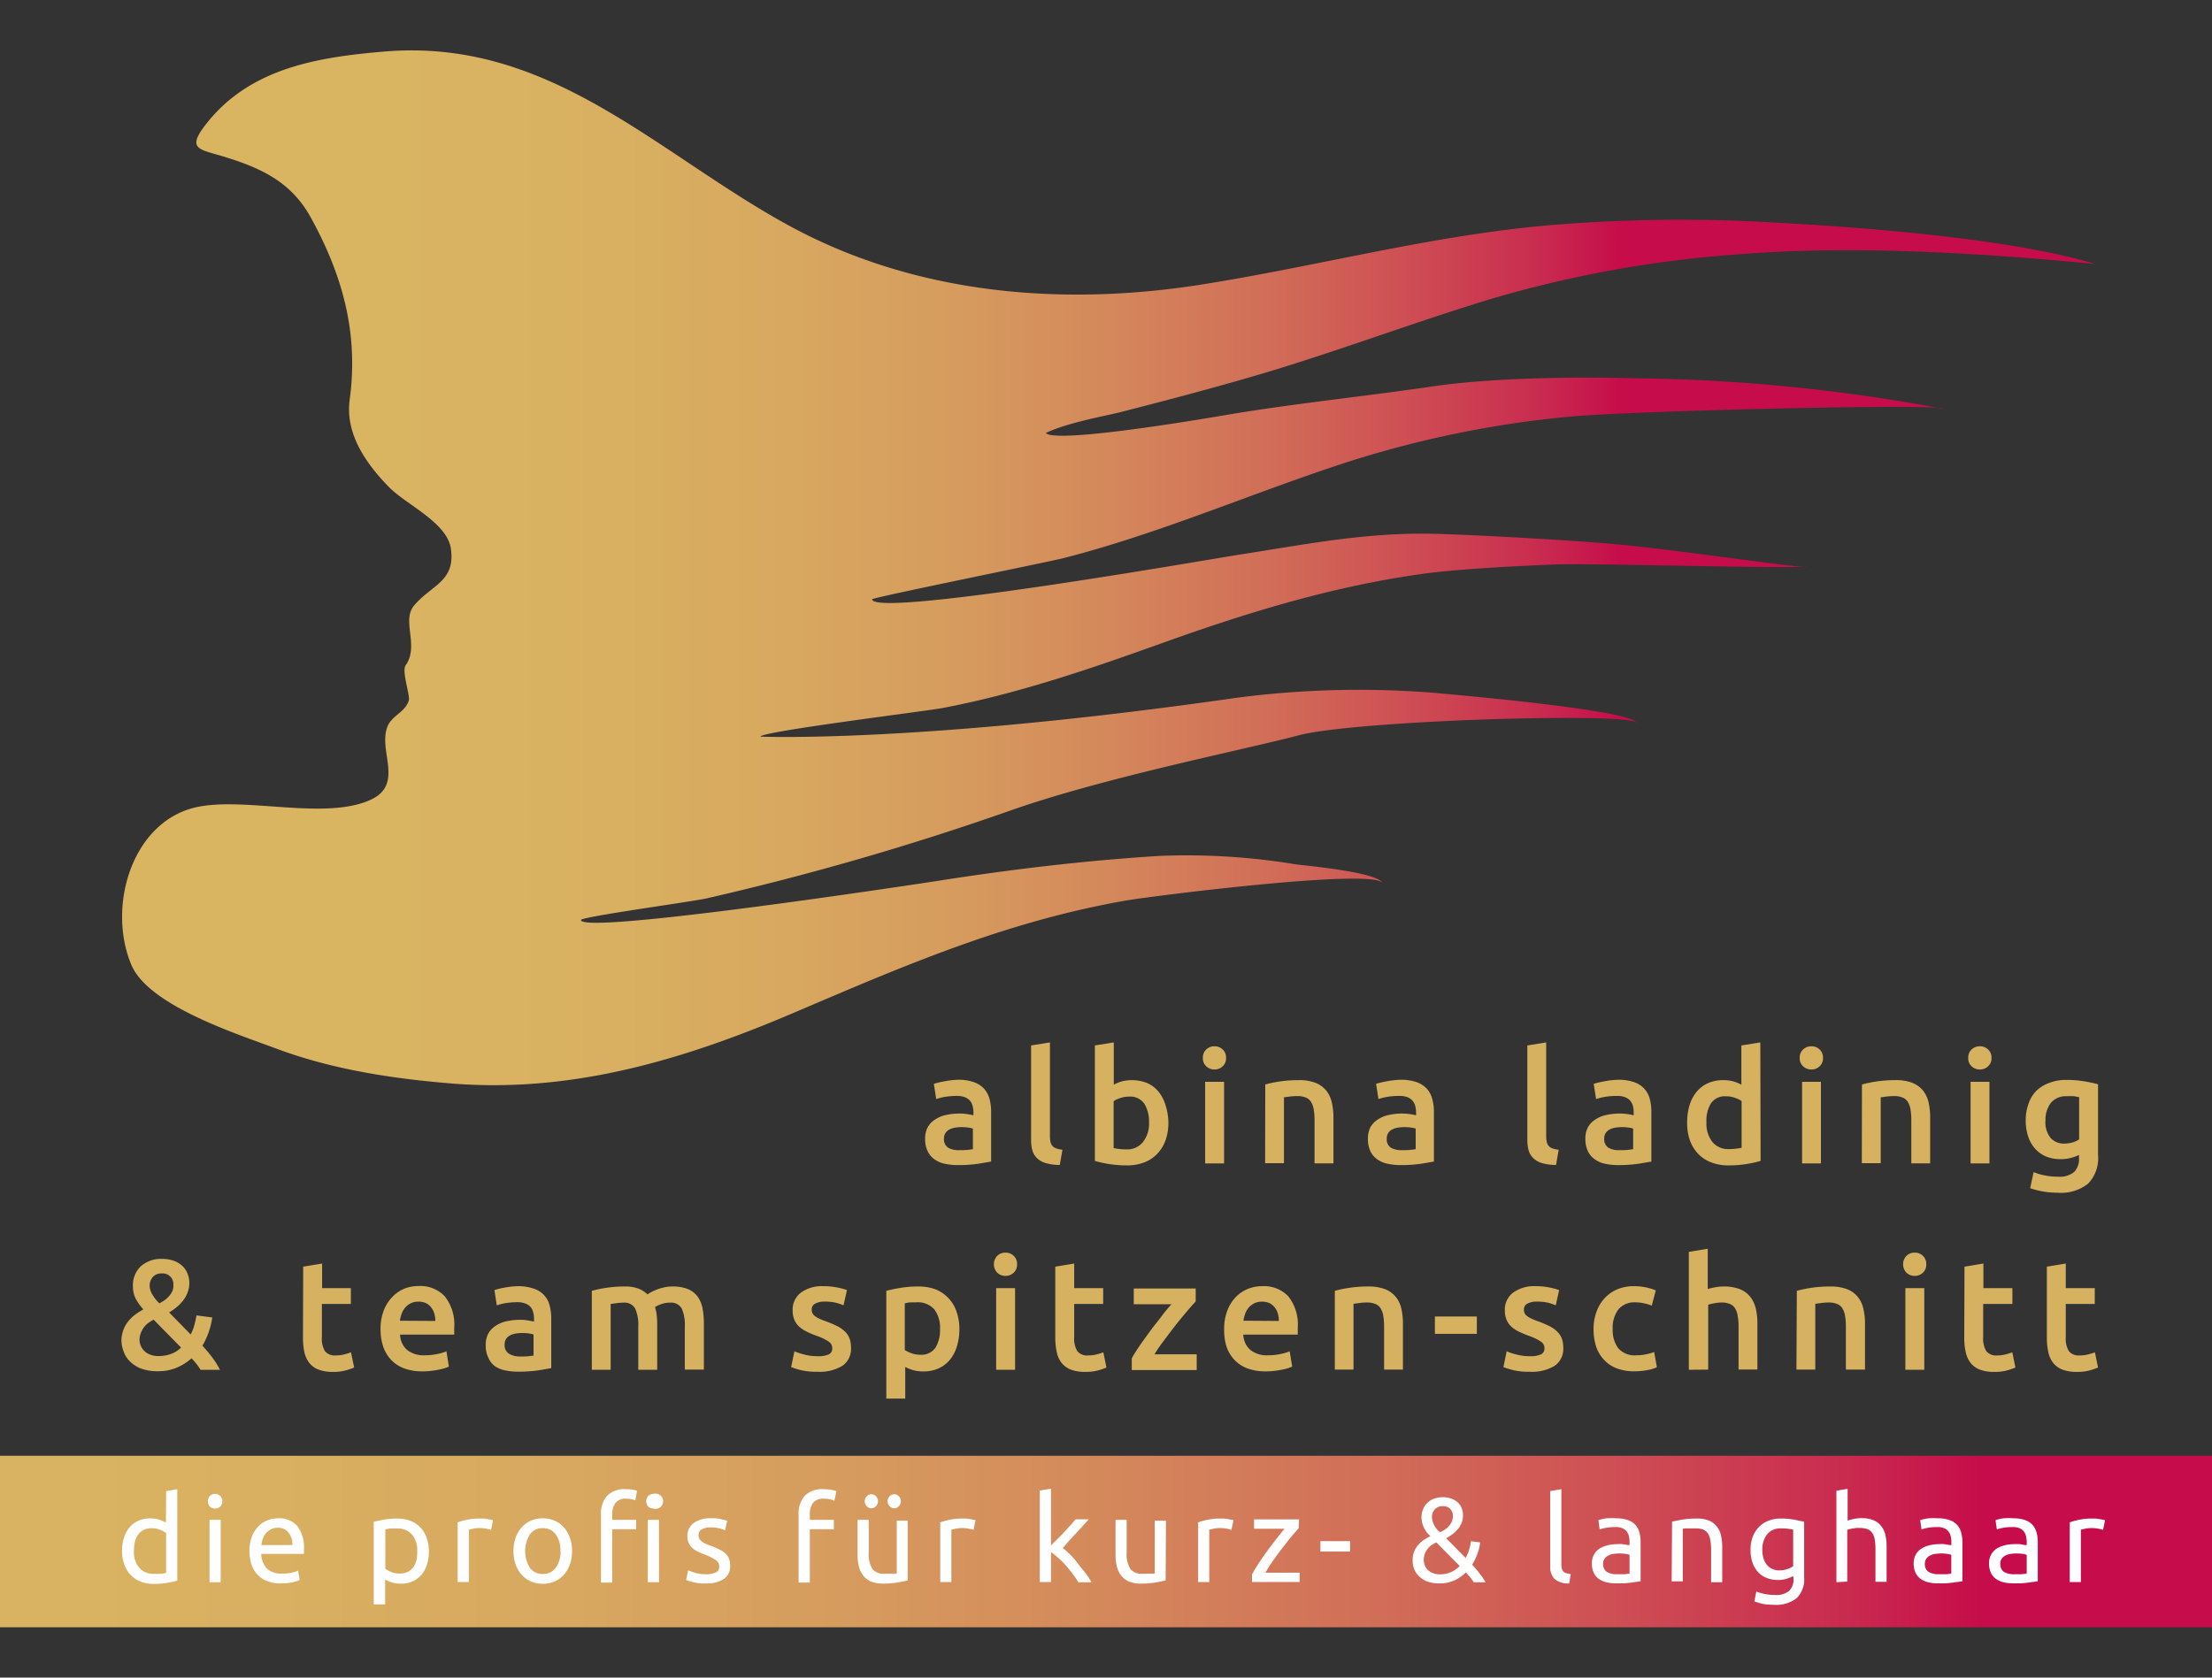
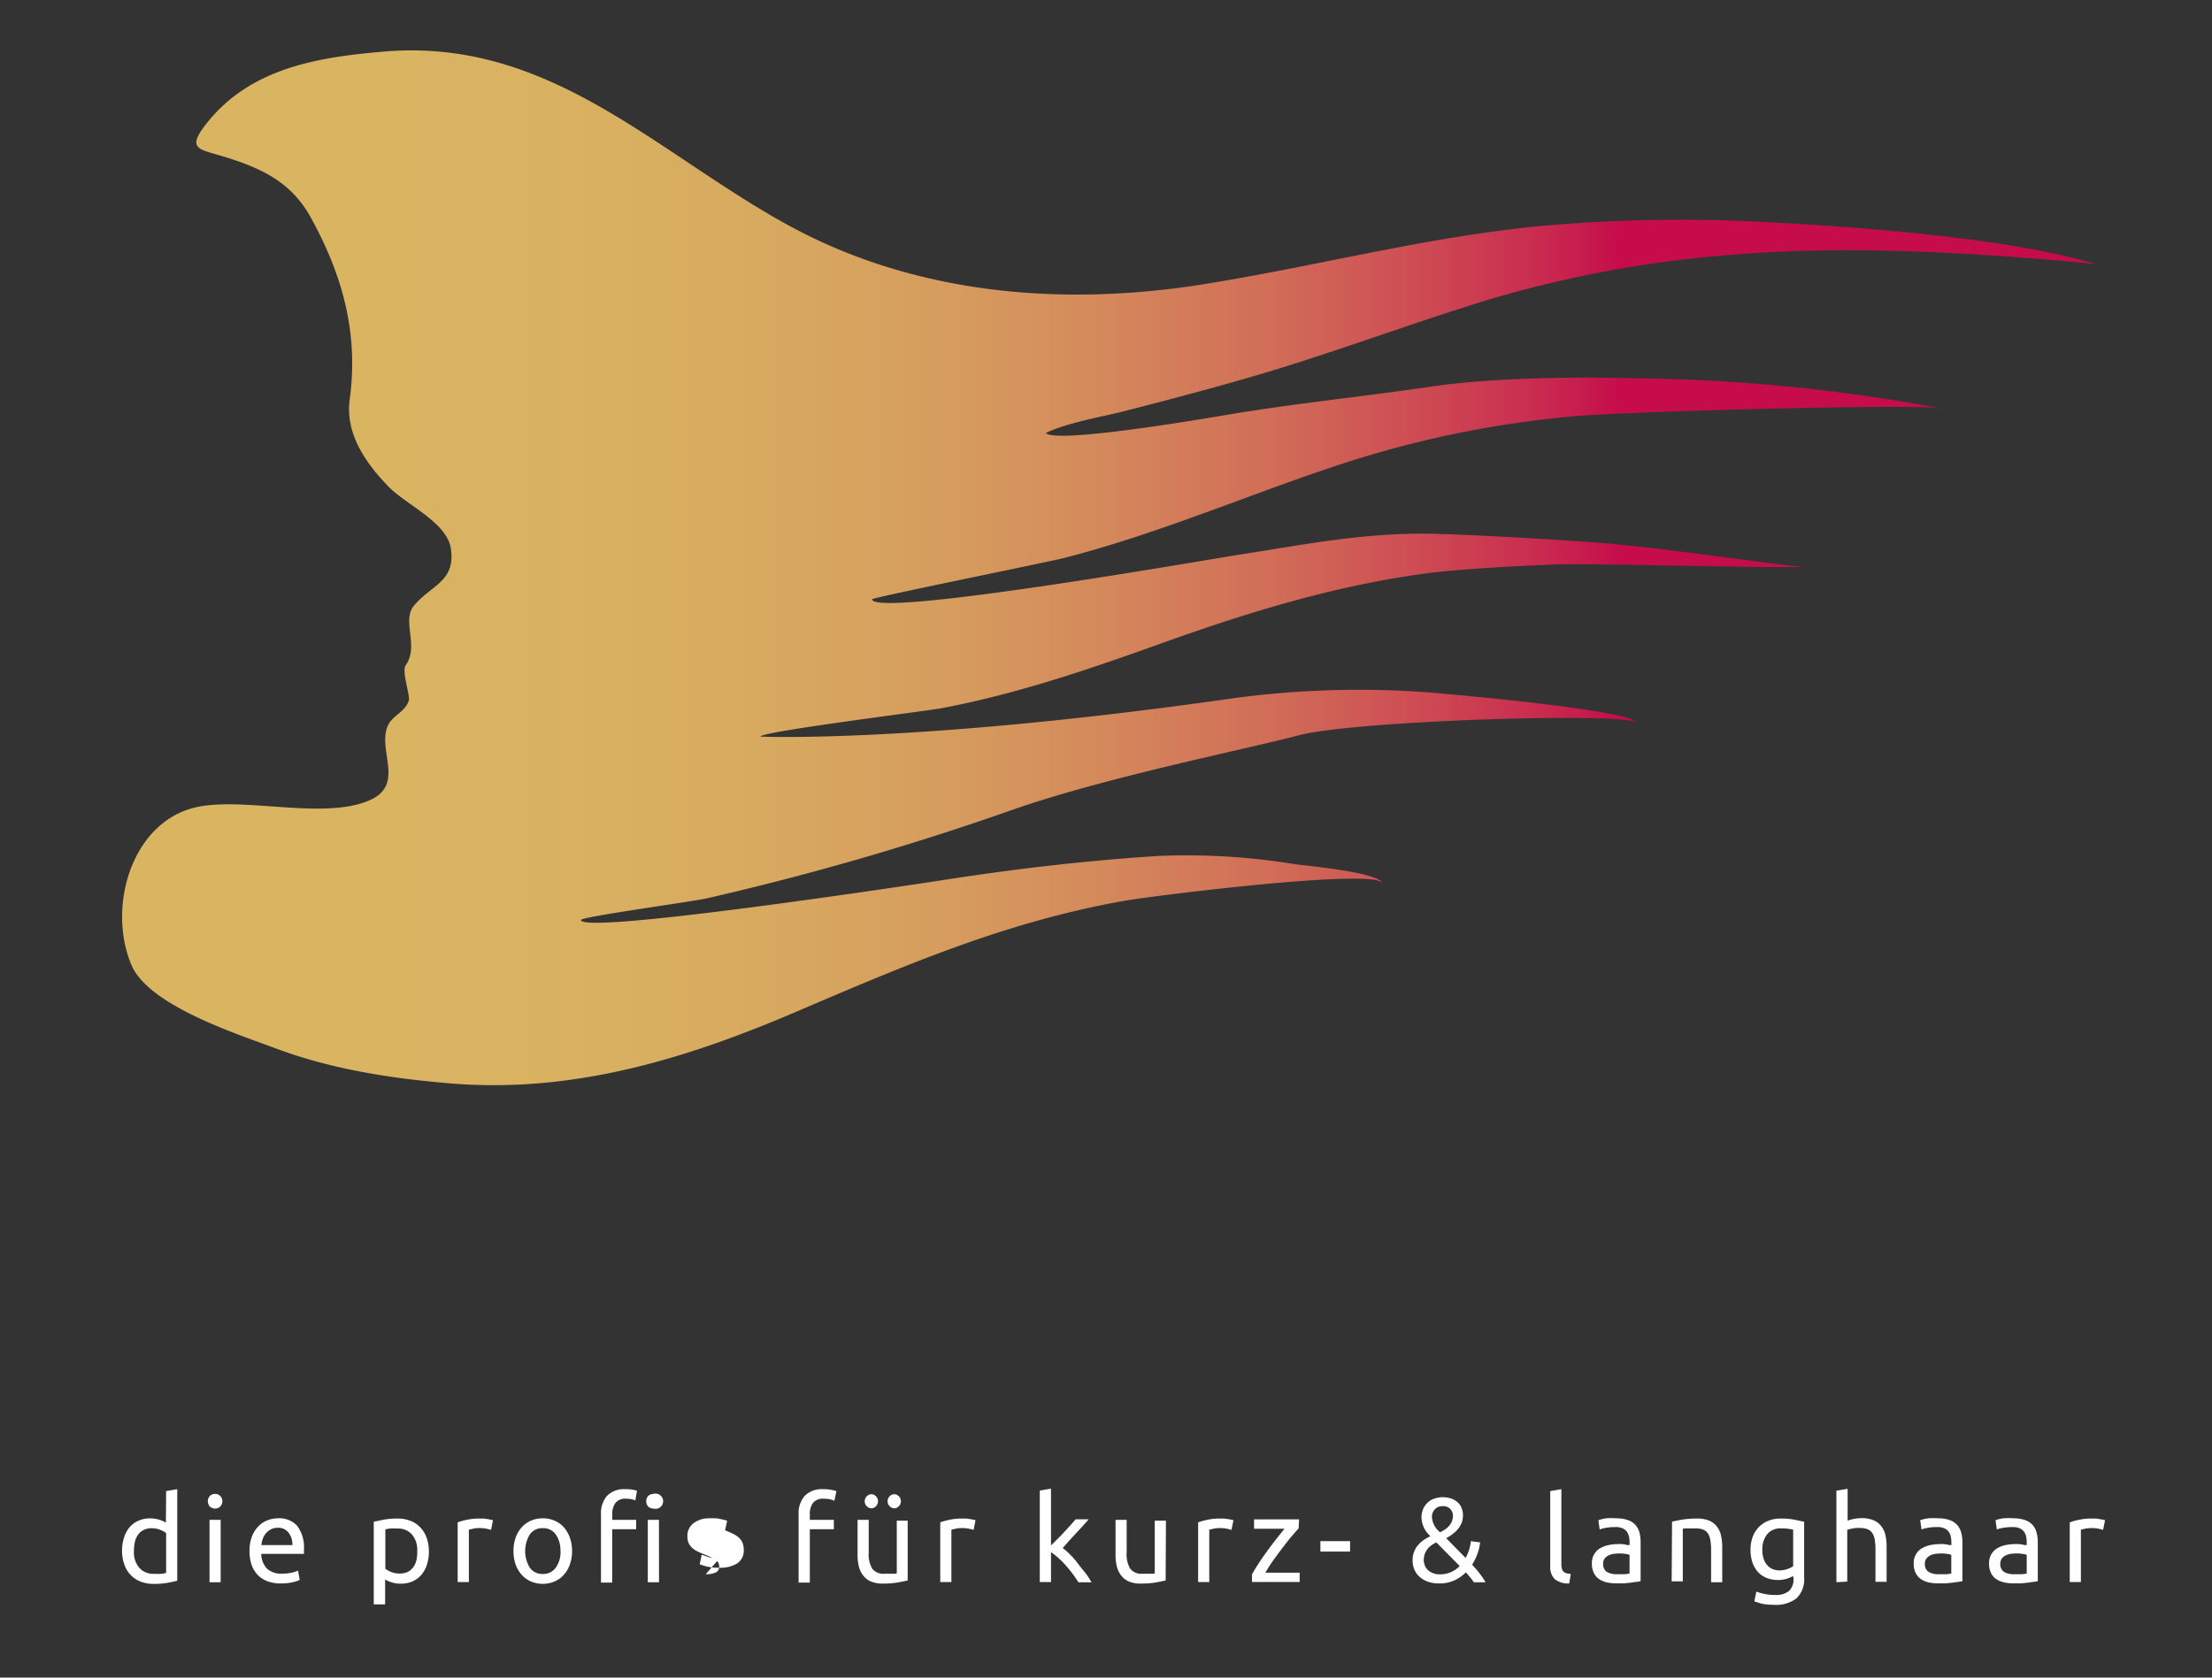
<svg xmlns="http://www.w3.org/2000/svg" xmlns:xlink="http://www.w3.org/1999/xlink" data-name="Ebene 1" viewBox="0 0 290 220" width="290" height="220">
  <rect x="0" y="0" width="290" height="220" fill="#333333" stroke="none" />
  <defs>
    <linearGradient id="a" x1="16.02" y1="74.46" x2="274.7" y2="74.46" gradientUnits="userSpaceOnUse">
      <stop offset="0" stop-color="#d9b561" />
      <stop offset=".2" stop-color="#d9b361" />
      <stop offset=".32" stop-color="#d8aa60" />
      <stop offset=".42" stop-color="#d69c5e" />
      <stop offset=".5" stop-color="#d4885b" />
      <stop offset=".58" stop-color="#d16e58" />
      <stop offset=".65" stop-color="#ce4f54" />
      <stop offset=".72" stop-color="#c92a4f" />
      <stop offset=".76" stop-color="#c60c4b" />
    </linearGradient>
    <clipPath id="b">
-       <path fill="none" d="M0 187.85h290v33.56H0z" />
-     </clipPath>
+       </clipPath>
    <linearGradient id="c" x1="-76.15" y1="202.15" x2="366.15" y2="202.15" xlink:href="#a" />
  </defs>
  <path d="M99.7 96.6c0-.66 21.86-3.36 23.88-3.75 9.87-1.88 19.29-5.11 28.74-8.5 11.4-4.09 22.68-7.55 34.68-9.16 4.57-.6 12.45-1 17.06-1.17s28.32.53 32.82.3c-.33.32-17.44-2.31-25.61-3-5.17-.47-17.74-1.17-22.94-1.31-9.14-.25-17 1.36-26 2.75-3.44.53-47.83 8.32-48 5.83 0-.23 23.23-4.91 25.19-5.42 12.35-3.17 24-8.24 36.07-12.23A136.81 136.81 0 0 1 206 54.62c7.58-.72 48.79-1.75 48.8-1a228.8 228.8 0 0 0-39.84-4c-8.09-.24-19.63-.11-27.66 1.13-8.62 1.25-17.3 2.14-25.85 3.55-1.66.28-23 4-24.34 2.48 2.88-1.38 8.17-2.31 9.78-2.73 5.9-1.51 11.79-3.06 17.64-4.77 10.52-3.08 20.76-7 31.25-10.17a152.8 152.8 0 0 1 30.08-5.6c7.3-.59 20.52-1.64 48.84 1.11-13-3.93-37.12-5.17-43.26-5.5a205 205 0 0 0-26.58.28c-16.23 1.18-31.85 5.51-47.88 8-18.3 2.8-37.42 1.1-53.88-8C85.91 19.92 72 5 50.51 6.75c-8.63.72-17.57 2.09-23.35 9.34-2.83 3.54-1.1 3.44 2.29 4.48 4.91 1.52 8.77 3.34 11.32 8C45 36.26 47 43.82 45.85 52.38c-.63 4.51 2.15 8.43 5.15 11.5 2.3 2.34 7.6 4.63 8.11 8.06.63 4.35-2.55 4.74-4.84 7.49-1.65 2 .72 5.26-1.09 7.82-.55.77.63 4 .41 4.62-.49 1.57-2.24 1.95-2.81 3.45-1.22 3.21 2.26 7.56-2.25 9.59-5.88 2.64-16-.34-22.43.87-8.71 1.64-12.15 13-8.87 20.77 2.27 5.34 13.91 9.06 18.93 10.94 7.47 2.8 15.5 4 23.44 4.63 15.68 1.17 30.16-3.2 44.46-9.3 14.57-6.22 27.74-11.94 43.47-14.71 3.34-.59 33.28-4.37 33.73-2.24-.34-1.49-10.16-2.35-11.43-2.53a87.59 87.59 0 0 0-17.78-1.1c-9.82.61-19.53 1.77-29.25 3.3-1.31.2-46.55 7.11-46.64 5.11 0-.43 14.61-2.4 16.54-2.85a367 367 0 0 0 39.52-11.42c12.31-4.38 30.91-8.06 38-9.94 7.48-2 44.1-3.07 44.35-1.62-.27-1.54-20.35-3.42-27-4a123.55 123.55 0 0 0-25.47.69c-41.65 5.98-62.4 5.09-62.4 5.09z" fill-rule="evenodd" fill="url(#a)" />
-   <path d="M15.92 175.86a4 4 0 0 1 .24-1.41 4 4 0 0 1 .63-1.14 4.9 4.9 0 0 1 .92-.9 9.61 9.61 0 0 1 1.09-.7 6.55 6.55 0 0 1-1-1.39 3.37 3.37 0 0 1-.37-1.55 3.44 3.44 0 0 1 1-2.68 3.94 3.94 0 0 1 2.77-1 4.65 4.65 0 0 1 1.56.24 3.2 3.2 0 0 1 1.14.68 2.69 2.69 0 0 1 .68 1 3.22 3.22 0 0 1 .24 1.24 3.3 3.3 0 0 1-.22 1.22 3.77 3.77 0 0 1-.58 1.06 5.42 5.42 0 0 1-.85.88 6.67 6.67 0 0 1-1 .7L25 175a5.88 5.88 0 0 0 .47-1.2 10.92 10.92 0 0 0 .29-1.3l2.07.27a10.62 10.62 0 0 1-.43 1.81 10.07 10.07 0 0 1-.86 1.89c.45.5.88 1 1.3 1.56a10.83 10.83 0 0 1 1 1.61h-2.55a6.49 6.49 0 0 0-.52-.76 8 8 0 0 0-.66-.75 7.11 7.11 0 0 1-1.93 1.22 6.15 6.15 0 0 1-2.45.47 6.07 6.07 0 0 1-2.29-.37 4.1 4.1 0 0 1-1.44-.95 3.22 3.22 0 0 1-.79-1.27 4.16 4.16 0 0 1-.29-1.37zm2.37-.16a2.13 2.13 0 0 0 .14.72 2 2 0 0 0 .43.68 2.09 2.09 0 0 0 .77.52 2.9 2.9 0 0 0 1.16.21 4.68 4.68 0 0 0 1.67-.29 3.65 3.65 0 0 0 1.28-.82l-3.6-3.66a6.47 6.47 0 0 0-.64.39 2.84 2.84 0 0 0-1 1.28 2.43 2.43 0 0 0-.21.97zm4.44-7.3a1.39 1.39 0 0 0-1.51-1.4 1.48 1.48 0 0 0-1.19.47 1.75 1.75 0 0 0-.41 1.18 2.37 2.37 0 0 0 .38 1.15 4.81 4.81 0 0 0 .9 1.12 7.49 7.49 0 0 0 .73-.45 3.49 3.49 0 0 0 .59-.56 2.57 2.57 0 0 0 .41-.67 2.24 2.24 0 0 0 .1-.84zM39.75 166.11l2.48-.41v3.23H46V171h-3.8v4.35a3.17 3.17 0 0 0 .4 1.84 1.63 1.63 0 0 0 1.39.56 4.38 4.38 0 0 0 1.2-.15 7 7 0 0 0 .83-.26l.41 2a9.78 9.78 0 0 1-1.13.38 6.08 6.08 0 0 1-1.63.19 5.24 5.24 0 0 1-1.91-.3 2.81 2.81 0 0 1-1.22-.89 3.65 3.65 0 0 1-.64-1.41 9.09 9.09 0 0 1-.18-1.9zM49.89 174.33a6.69 6.69 0 0 1 .42-2.47 5.11 5.11 0 0 1 1.12-1.77A4.6 4.6 0 0 1 53 169a4.93 4.93 0 0 1 1.84-.35 4.4 4.4 0 0 1 3.47 1.35 5.93 5.93 0 0 1 1.24 4.1v.92h-7.1a2.81 2.81 0 0 0 .91 2 3.46 3.46 0 0 0 2.34.71 7.67 7.67 0 0 0 1.65-.17 6.33 6.33 0 0 0 1.18-.35l.32 2a3.84 3.84 0 0 1-.56.22c-.24.07-.51.14-.82.2s-.64.11-1 .15a9.64 9.64 0 0 1-1.08.06 6.82 6.82 0 0 1-2.46-.41 4.61 4.61 0 0 1-1.72-1.17 4.78 4.78 0 0 1-1-1.76 7.09 7.09 0 0 1-.32-2.17zm7.18-1.1a3.39 3.39 0 0 0-.14-1 2.43 2.43 0 0 0-.42-.8 2.07 2.07 0 0 0-.67-.54 2.35 2.35 0 0 0-1-.19 2.14 2.14 0 0 0-1 .22 2.22 2.22 0 0 0-.72.56 2.53 2.53 0 0 0-.46.8 4.13 4.13 0 0 0-.23.92zM68 168.67a6.2 6.2 0 0 1 2 .33 3.1 3.1 0 0 1 2.06 2.2 6.72 6.72 0 0 1 .21 1.73v6.48c-.38.08-1 .18-1.73.3a18.54 18.54 0 0 1-2.61.17 8.07 8.07 0 0 1-1.76-.18 3.74 3.74 0 0 1-1.36-.59A2.86 2.86 0 0 1 64 178a3.53 3.53 0 0 1-.32-1.61 3.13 3.13 0 0 1 .36-1.56 3 3 0 0 1 1-1 4 4 0 0 1 1.42-.57 7.75 7.75 0 0 1 1.69-.18c.27 0 .56 0 .86.05s.62.1 1 .18v-.41a3.12 3.12 0 0 0-.11-.82 1.62 1.62 0 0 0-.35-.69 1.66 1.66 0 0 0-.68-.45 2.88 2.88 0 0 0-1-.17 9.67 9.67 0 0 0-1.58.12 7.79 7.79 0 0 0-1.16.29l-.31-2a9.54 9.54 0 0 1 1.37-.33 10.66 10.66 0 0 1 1.81-.18zm.21 9.22a9.49 9.49 0 0 0 1.74-.12V175a4.85 4.85 0 0 0-.6-.13 5.57 5.57 0 0 0-.85-.06 5.79 5.79 0 0 0-.83.06 2.59 2.59 0 0 0-.76.23 1.35 1.35 0 0 0-.54.46 1.26 1.26 0 0 0-.21.75 1.3 1.3 0 0 0 .56 1.21 2.76 2.76 0 0 0 1.46.37zM83.68 174a5.21 5.21 0 0 0-.42-2.42 1.63 1.63 0 0 0-1.56-.75 6 6 0 0 0-.9.07l-.74.1v8.63h-2.47v-10.35a15.27 15.27 0 0 1 1.87-.39 15.91 15.91 0 0 1 2.44-.18 4.88 4.88 0 0 1 1.81.28 3.53 3.53 0 0 1 1.18.76 4.45 4.45 0 0 1 .57-.35 8.27 8.27 0 0 1 .78-.34 8.06 8.06 0 0 1 .91-.25 4.57 4.57 0 0 1 1-.1 5.3 5.3 0 0 1 2.06.35 3.06 3.06 0 0 1 1.27 1 4 4 0 0 1 .63 1.55 10.32 10.32 0 0 1 .17 2v6h-2.5V174a5.37 5.37 0 0 0-.41-2.42 1.63 1.63 0 0 0-1.57-.75 3.24 3.24 0 0 0-1.13.2 3.54 3.54 0 0 0-.8.38 5.31 5.31 0 0 1 .23 1.08 11.78 11.78 0 0 1 .06 1.23v5.91h-2.48zM107.23 177.85a3.2 3.2 0 0 0 1.43-.24.82.82 0 0 0 .45-.8 1 1 0 0 0-.48-.88 6.56 6.56 0 0 0-1.59-.76 13.24 13.24 0 0 1-1.24-.52 4.56 4.56 0 0 1-1-.65 2.51 2.51 0 0 1-.64-.89 3 3 0 0 1-.24-1.27 2.78 2.78 0 0 1 1.09-2.33 4.67 4.67 0 0 1 2.94-.84 8.73 8.73 0 0 1 1.8.17 7.84 7.84 0 0 1 1.29.34l-.45 2a7.06 7.06 0 0 0-1-.34 6.49 6.49 0 0 0-1.48-.15 2.54 2.54 0 0 0-1.22.26.82.82 0 0 0-.47.78 1.13 1.13 0 0 0 .09.47 1 1 0 0 0 .32.38 3.06 3.06 0 0 0 .59.35c.24.12.55.23.9.36a14.1 14.1 0 0 1 1.49.64 4 4 0 0 1 1 .72 2.44 2.44 0 0 1 .58.91 3.69 3.69 0 0 1 .18 1.22 2.67 2.67 0 0 1-1.13 2.33 5.7 5.7 0 0 1-3.24.78 8.84 8.84 0 0 1-2.28-.23 11.15 11.15 0 0 1-1.2-.38l.43-2.07a8.91 8.91 0 0 0 1.32.43 6.61 6.61 0 0 0 1.76.21zM125.78 174.29a7.6 7.6 0 0 1-.32 2.25 5.15 5.15 0 0 1-.91 1.76 4.06 4.06 0 0 1-1.48 1.14 4.71 4.71 0 0 1-2 .41 5.08 5.08 0 0 1-1.39-.18 5 5 0 0 1-1-.41v4.15h-2.48v-14.13a18.48 18.48 0 0 1 1.86-.39 14.61 14.61 0 0 1 2.34-.18 6.47 6.47 0 0 1 2.27.38 4.77 4.77 0 0 1 2.73 2.91 6.76 6.76 0 0 1 .38 2.29zm-2.54 0a4 4 0 0 0-.75-2.58 2.9 2.9 0 0 0-2.4-.92h-.72a3.68 3.68 0 0 0-.75.14v6.11a3.93 3.93 0 0 0 .87.42 3.35 3.35 0 0 0 1.15.2 2.24 2.24 0 0 0 2-.92 4.42 4.42 0 0 0 .6-2.41zM133.34 165.8a1.43 1.43 0 0 1-.45 1.11 1.53 1.53 0 0 1-1.06.41 1.56 1.56 0 0 1-1.08-.41 1.61 1.61 0 0 1 0-2.23 1.52 1.52 0 0 1 1.08-.41 1.49 1.49 0 0 1 1.06.41 1.43 1.43 0 0 1 .45 1.12zm-.26 13.83h-2.48v-10.7h2.48zM138.35 166.11l2.48-.41v3.23h3.8V171h-3.8v4.35a3.16 3.16 0 0 0 .41 1.84 1.61 1.61 0 0 0 1.39.56 4.38 4.38 0 0 0 1.2-.15 7.42 7.42 0 0 0 .82-.26l.41 2a9.53 9.53 0 0 1-1.12.38 6.11 6.11 0 0 1-1.64.19 5.28 5.28 0 0 1-1.91-.3 2.87 2.87 0 0 1-1.22-.89 3.5 3.5 0 0 1-.63-1.41 9 9 0 0 1-.19-1.9zM156.76 170.67c-.27.29-.63.69-1.07 1.21s-.92 1.09-1.42 1.72-1 1.3-1.53 2-1 1.35-1.38 2h5.53v2.07h-8.51v-1.54c.3-.54.67-1.13 1.12-1.78s.92-1.28 1.39-1.93 1-1.26 1.43-1.85.88-1.1 1.25-1.53h-4.93v-2.07h8.12zM160.49 174.33a6.69 6.69 0 0 1 .42-2.47 5.24 5.24 0 0 1 1.11-1.77 4.64 4.64 0 0 1 1.6-1.07 4.89 4.89 0 0 1 1.84-.35 4.39 4.39 0 0 1 3.44 1.33 5.93 5.93 0 0 1 1.24 4.1v.92H163a2.81 2.81 0 0 0 .91 2 3.47 3.47 0 0 0 2.35.71 7.65 7.65 0 0 0 1.64-.17 6.33 6.33 0 0 0 1.18-.35l.33 2a4.6 4.6 0 0 1-.57.22c-.24.07-.51.14-.82.2s-.63.11-1 .15a9.51 9.51 0 0 1-1.08.06 6.82 6.82 0 0 1-2.46-.41 4.57 4.57 0 0 1-1.71-1.17 4.8 4.8 0 0 1-1-1.76 7.39 7.39 0 0 1-.28-2.17zm7.17-1.1a3.08 3.08 0 0 0-.14-1 2.11 2.11 0 0 0-.42-.8 2.07 2.07 0 0 0-.67-.54 2.3 2.3 0 0 0-1-.19 2.18 2.18 0 0 0-1 .22 2.33 2.33 0 0 0-.72.56 2.53 2.53 0 0 0-.46.8 4.13 4.13 0 0 0-.23.92zM175 169.28a15.05 15.05 0 0 1 1.86-.39 16.36 16.36 0 0 1 2.53-.18 6 6 0 0 1 2.19.35 3.36 3.36 0 0 1 1.4 1 3.73 3.73 0 0 1 .74 1.55 8.87 8.87 0 0 1 .21 2v6h-2.47V174a8.61 8.61 0 0 0-.11-1.46 2.68 2.68 0 0 0-.37-1 1.42 1.42 0 0 0-.7-.55 2.82 2.82 0 0 0-1.07-.18 6.75 6.75 0 0 0-1 .07l-.76.1v8.63H175zM188.12 172.65h5.5v2.27h-5.5zM200.59 177.85a3.22 3.22 0 0 0 1.44-.24.82.82 0 0 0 .45-.8 1 1 0 0 0-.48-.88 6.76 6.76 0 0 0-1.59-.76 13.24 13.24 0 0 1-1.24-.52 4.32 4.32 0 0 1-1-.65 2.51 2.51 0 0 1-.64-.89 3 3 0 0 1-.24-1.27 2.78 2.78 0 0 1 1.09-2.33 4.67 4.67 0 0 1 2.94-.84 8.73 8.73 0 0 1 1.8.17 8.13 8.13 0 0 1 1.29.34l-.45 2a7.06 7.06 0 0 0-1-.34 6.55 6.55 0 0 0-1.48-.15 2.54 2.54 0 0 0-1.22.26.82.82 0 0 0-.47.78 1.13 1.13 0 0 0 .09.47 1 1 0 0 0 .32.38 2.78 2.78 0 0 0 .59.35 8.81 8.81 0 0 0 .9.36 15.07 15.07 0 0 1 1.49.64 3.79 3.79 0 0 1 1 .72 2.47 2.47 0 0 1 .59.91 3.69 3.69 0 0 1 .18 1.22 2.67 2.67 0 0 1-1.13 2.33 5.72 5.72 0 0 1-3.25.78 8.8 8.8 0 0 1-2.27-.23 11.15 11.15 0 0 1-1.2-.38l.43-2.07a8.19 8.19 0 0 0 1.32.43 6.58 6.58 0 0 0 1.74.21zM208.92 174.29a6.47 6.47 0 0 1 .37-2.22 5.16 5.16 0 0 1 1.05-1.79 4.84 4.84 0 0 1 1.67-1.19 5.55 5.55 0 0 1 2.21-.42 7.47 7.47 0 0 1 2.86.55l-.53 2a5.68 5.68 0 0 0-1-.3 4.71 4.71 0 0 0-1.15-.13 2.72 2.72 0 0 0-2.21.91 3.94 3.94 0 0 0-.76 2.57 4 4 0 0 0 .72 2.53 2.86 2.86 0 0 0 2.41.93 5.83 5.83 0 0 0 1.25-.13 5.9 5.9 0 0 0 1.06-.3l.35 2a4.93 4.93 0 0 1-1.23.37 8.85 8.85 0 0 1-1.71.16 6.43 6.43 0 0 1-2.39-.41 4.5 4.5 0 0 1-1.67-1.17 4.79 4.79 0 0 1-1-1.78 7.67 7.67 0 0 1-.3-2.18zM221.41 179.63v-15.46l2.48-.41v5.29a7.7 7.7 0 0 1 1-.24 5.61 5.61 0 0 1 1.07-.1 5.73 5.73 0 0 1 2.14.35 3.35 3.35 0 0 1 1.36 1 4 4 0 0 1 .73 1.54 8.83 8.83 0 0 1 .21 2v6h-2.47V174a7.6 7.6 0 0 0-.12-1.46 2.51 2.51 0 0 0-.36-1 1.44 1.44 0 0 0-.69-.55 2.76 2.76 0 0 0-1.06-.18 5.11 5.11 0 0 0-1 .11 6 6 0 0 0-.75.18v8.51zM235.57 169.28a15.05 15.05 0 0 1 1.86-.39 16.36 16.36 0 0 1 2.53-.18 6 6 0 0 1 2.19.35 3.36 3.36 0 0 1 1.4 1 3.73 3.73 0 0 1 .74 1.55 8.85 8.85 0 0 1 .22 2v6H242V174a8.61 8.61 0 0 0-.11-1.46 2.68 2.68 0 0 0-.37-1 1.42 1.42 0 0 0-.7-.55 2.82 2.82 0 0 0-1.07-.18 6.75 6.75 0 0 0-1 .07l-.76.1v8.63h-2.47zM252.54 165.8a1.43 1.43 0 0 1-.45 1.11 1.53 1.53 0 0 1-1.06.41 1.56 1.56 0 0 1-1.08-.41 1.61 1.61 0 0 1 0-2.23 1.52 1.52 0 0 1 1.08-.41 1.49 1.49 0 0 1 1.06.41 1.43 1.43 0 0 1 .45 1.12zm-.26 13.83h-2.48v-10.7h2.48zM257.55 166.11l2.48-.41v3.23h3.8V171H260v4.35a3.16 3.16 0 0 0 .41 1.84 1.61 1.61 0 0 0 1.39.56 4.25 4.25 0 0 0 1.19-.15 7 7 0 0 0 .83-.26l.41 2a9.53 9.53 0 0 1-1.12.38 6.16 6.16 0 0 1-1.64.19 5.28 5.28 0 0 1-1.91-.3 2.87 2.87 0 0 1-1.22-.89 3.5 3.5 0 0 1-.63-1.41 8.43 8.43 0 0 1-.19-1.9zM268.35 166.11l2.48-.41v3.23h3.8V171h-3.8v4.35a3.09 3.09 0 0 0 .41 1.84 1.61 1.61 0 0 0 1.39.56 4.25 4.25 0 0 0 1.19-.15 7 7 0 0 0 .83-.26l.41 2a9.53 9.53 0 0 1-1.12.38 6.16 6.16 0 0 1-1.64.19 5.28 5.28 0 0 1-1.91-.3 2.87 2.87 0 0 1-1.22-.89 3.5 3.5 0 0 1-.63-1.41 8.43 8.43 0 0 1-.19-1.9zM125.6 141.6a6.18 6.18 0 0 1 2.07.31 3.37 3.37 0 0 1 1.34.86 3.33 3.33 0 0 1 .72 1.34 6.67 6.67 0 0 1 .21 1.73v6.48c-.38.08-1 .18-1.73.3a18.54 18.54 0 0 1-2.61.17 8.07 8.07 0 0 1-1.76-.18 3.59 3.59 0 0 1-1.36-.6 2.75 2.75 0 0 1-.87-1.06 3.57 3.57 0 0 1-.32-1.62 3.09 3.09 0 0 1 .36-1.55 2.9 2.9 0 0 1 1-1 4 4 0 0 1 1.42-.57 7.75 7.75 0 0 1 1.69-.18c.27 0 .56 0 .86.05a8 8 0 0 1 1 .18v-.41a3.12 3.12 0 0 0-.11-.82 1.62 1.62 0 0 0-.35-.69 1.78 1.78 0 0 0-.68-.46 2.9 2.9 0 0 0-1-.16 9.67 9.67 0 0 0-1.58.12 7.79 7.79 0 0 0-1.16.29l-.31-2a11.48 11.48 0 0 1 1.37-.32 10.63 10.63 0 0 1 1.8-.21zm.21 9.23a8.53 8.53 0 0 0 1.74-.13V148a3.51 3.51 0 0 0-.6-.13 5.57 5.57 0 0 0-.85-.06 5.79 5.79 0 0 0-.83.06 2.59 2.59 0 0 0-.76.23 1.35 1.35 0 0 0-.54.46 1.24 1.24 0 0 0-.21.74 1.31 1.31 0 0 0 .56 1.22 2.76 2.76 0 0 0 1.49.31zM138.94 152.77a6.55 6.55 0 0 1-1.83-.24 2.82 2.82 0 0 1-1.16-.65 2.4 2.4 0 0 1-.6-1 5.17 5.17 0 0 1-.17-1.42V137.1l2.47-.4V149a3.82 3.82 0 0 0 .07.75 1.32 1.32 0 0 0 .26.53 1.11 1.11 0 0 0 .5.32 3.51 3.51 0 0 0 .81.18zM153.18 147.23a6.76 6.76 0 0 1-.38 2.32 5 5 0 0 1-1.09 1.77 4.59 4.59 0 0 1-1.7 1.12 6.25 6.25 0 0 1-2.27.39 14.83 14.83 0 0 1-2.35-.18 14.63 14.63 0 0 1-1.85-.41V137.1l2.48-.4v5.54a5.61 5.61 0 0 1 1-.41 5.41 5.41 0 0 1 3.4.21 4.06 4.06 0 0 1 1.48 1.14 5.11 5.11 0 0 1 .91 1.77 7.8 7.8 0 0 1 .37 2.28zm-2.54 0a4.47 4.47 0 0 0-.62-2.5 2.24 2.24 0 0 0-2-.92 3.34 3.34 0 0 0-1.15.19 3.21 3.21 0 0 0-.87.41v6.15a6.06 6.06 0 0 0 .68.11 7.36 7.36 0 0 0 1 .06 2.63 2.63 0 0 0 2.14-.93 3.9 3.9 0 0 0 .82-2.61zM160.74 138.74a1.41 1.41 0 0 1-.45 1.1 1.49 1.49 0 0 1-1.06.41 1.52 1.52 0 0 1-1.08-.41 1.41 1.41 0 0 1-.45-1.1 1.43 1.43 0 0 1 .45-1.12 1.52 1.52 0 0 1 1.08-.41 1.49 1.49 0 0 1 1.06.41 1.43 1.43 0 0 1 .45 1.12zm-.26 13.83H158v-10.7h2.48zM165.88 142.22a15.05 15.05 0 0 1 1.86-.39 16.4 16.4 0 0 1 2.54-.18 5.76 5.76 0 0 1 2.18.35 3.43 3.43 0 0 1 1.4 1 3.77 3.77 0 0 1 .74 1.56 8.85 8.85 0 0 1 .22 2v6h-2.48v-5.63a8.61 8.61 0 0 0-.11-1.46 2.68 2.68 0 0 0-.37-1 1.42 1.42 0 0 0-.7-.55 2.82 2.82 0 0 0-1.07-.18 8.44 8.44 0 0 0-1 .06l-.76.1v8.64h-2.47zM183.65 141.6a6.18 6.18 0 0 1 2.07.31 3.37 3.37 0 0 1 1.34.86 3.2 3.2 0 0 1 .71 1.34 6.25 6.25 0 0 1 .22 1.73v6.48c-.38.08-1 .18-1.73.3a18.54 18.54 0 0 1-2.61.17 8.07 8.07 0 0 1-1.76-.18 3.59 3.59 0 0 1-1.36-.6 2.77 2.77 0 0 1-.88-1.06 3.72 3.72 0 0 1-.31-1.62 3.2 3.2 0 0 1 .35-1.55 2.93 2.93 0 0 1 1-1 3.92 3.92 0 0 1 1.42-.57 7.72 7.72 0 0 1 1.68-.18 8.59 8.59 0 0 1 .86.05 8.09 8.09 0 0 1 1 .18v-.41a3.12 3.12 0 0 0-.11-.82 1.76 1.76 0 0 0-.36-.69 1.74 1.74 0 0 0-.67-.46 2.9 2.9 0 0 0-1.05-.16 9.58 9.58 0 0 0-1.58.12 7.48 7.48 0 0 0-1.16.29l-.31-2a11.48 11.48 0 0 1 1.37-.32 10.63 10.63 0 0 1 1.87-.21zm.21 9.23a8.53 8.53 0 0 0 1.74-.13V148a3.51 3.51 0 0 0-.6-.13 5.91 5.91 0 0 0-1.68 0 2.5 2.5 0 0 0-.76.23 1.28 1.28 0 0 0-.54.46 1.24 1.24 0 0 0-.21.74 1.32 1.32 0 0 0 .55 1.22 2.82 2.82 0 0 0 1.5.31zM204 152.77a6.66 6.66 0 0 1-1.83-.24 2.78 2.78 0 0 1-1.15-.65 2.32 2.32 0 0 1-.61-1 5.58 5.58 0 0 1-.17-1.42V137.1l2.47-.4V149a3.13 3.13 0 0 0 .08.75 1.19 1.19 0 0 0 .25.53 1.11 1.11 0 0 0 .5.32 3.51 3.51 0 0 0 .81.18zM212.17 141.6a6.16 6.16 0 0 1 2.06.31 3.3 3.3 0 0 1 1.34.86 3.22 3.22 0 0 1 .72 1.34 6.67 6.67 0 0 1 .21 1.73v6.48c-.38.08-1 .18-1.73.3a18.5 18.5 0 0 1-2.6.17 7.94 7.94 0 0 1-1.76-.18 3.46 3.46 0 0 1-1.36-.6 2.69 2.69 0 0 1-.88-1.06 3.71 3.71 0 0 1-.32-1.62 3.09 3.09 0 0 1 .36-1.55 2.9 2.9 0 0 1 1-1 4 4 0 0 1 1.42-.57 7.75 7.75 0 0 1 1.69-.18c.27 0 .56 0 .86.05a7.61 7.61 0 0 1 1 .18v-.41a3.12 3.12 0 0 0-.1-.82 1.76 1.76 0 0 0-.36-.69 1.78 1.78 0 0 0-.68-.46 2.9 2.9 0 0 0-1.05-.16 9.45 9.45 0 0 0-1.57.12 7.65 7.65 0 0 0-1.17.29l-.31-2a12 12 0 0 1 1.37-.32 10.66 10.66 0 0 1 1.86-.21zm.2 9.23a8.53 8.53 0 0 0 1.74-.13V148a3.58 3.58 0 0 0-.59-.13 5.71 5.71 0 0 0-.86-.06 5.79 5.79 0 0 0-.83.06 2.59 2.59 0 0 0-.76.23 1.42 1.42 0 0 0-.54.46 1.24 1.24 0 0 0-.21.74 1.31 1.31 0 0 0 .56 1.22 2.79 2.79 0 0 0 1.49.31zM230.82 152.24a14.24 14.24 0 0 1-1.85.41 14.8 14.8 0 0 1-2.34.18 6.17 6.17 0 0 1-2.27-.39 4.65 4.65 0 0 1-1.71-1.11 5 5 0 0 1-1.09-1.76 6.76 6.76 0 0 1-.37-2.32 7.85 7.85 0 0 1 .31-2.3 5.14 5.14 0 0 1 .93-1.77 4.22 4.22 0 0 1 1.5-1.14 4.92 4.92 0 0 1 2-.39 4.69 4.69 0 0 1 1.37.18 5.54 5.54 0 0 1 1 .41v-5.14l2.48-.4zm-7.1-5.05a3.9 3.9 0 0 0 .78 2.57 2.65 2.65 0 0 0 2.15.93 7.31 7.31 0 0 0 1-.06 5.69 5.69 0 0 0 .68-.11v-6.13a3.53 3.53 0 0 0-.87-.42 3.35 3.35 0 0 0-1.15-.2 2.21 2.21 0 0 0-2 .92 4.39 4.39 0 0 0-.59 2.5zM239 138.74a1.41 1.41 0 0 1-.45 1.1 1.49 1.49 0 0 1-1.06.41 1.53 1.53 0 0 1-1.09-.41 1.41 1.41 0 0 1-.45-1.1 1.43 1.43 0 0 1 .45-1.12 1.53 1.53 0 0 1 1.09-.41 1.49 1.49 0 0 1 1.06.41 1.43 1.43 0 0 1 .45 1.12zm-.27 13.83h-2.47v-10.7h2.47zM244.11 142.22a15.27 15.27 0 0 1 1.87-.39 16.26 16.26 0 0 1 2.53-.18 5.81 5.81 0 0 1 2.19.35 3.5 3.5 0 0 1 1.4 1 3.9 3.9 0 0 1 .74 1.56 8.87 8.87 0 0 1 .21 2v6h-2.47v-5.63a8.61 8.61 0 0 0-.11-1.46 2.68 2.68 0 0 0-.37-1 1.42 1.42 0 0 0-.7-.55 2.82 2.82 0 0 0-1.07-.18 8.31 8.31 0 0 0-1 .06l-.76.1v8.64h-2.48zM261.09 138.74a1.41 1.41 0 0 1-.45 1.1 1.49 1.49 0 0 1-1.06.41 1.53 1.53 0 0 1-1.09-.41 1.41 1.41 0 0 1-.45-1.1 1.43 1.43 0 0 1 .45-1.12 1.53 1.53 0 0 1 1.09-.41 1.49 1.49 0 0 1 1.06.41 1.43 1.43 0 0 1 .45 1.12zm-.27 13.83h-2.47v-10.7h2.47zM275.06 151.48a4.79 4.79 0 0 1-1.3 3.74 5.71 5.71 0 0 1-4 1.19 10.94 10.94 0 0 1-1.91-.16 10.68 10.68 0 0 1-1.69-.43l.45-2.11a7.64 7.64 0 0 0 1.44.43 8.81 8.81 0 0 0 1.75.17 3 3 0 0 0 2.13-.62 2.42 2.42 0 0 0 .63-1.82v-.41a5.37 5.37 0 0 1-1 .37 4.81 4.81 0 0 1-1.38.18 5.14 5.14 0 0 1-1.87-.32 4 4 0 0 1-1.45-1 4.39 4.39 0 0 1-.94-1.59 6.44 6.44 0 0 1-.34-2.2 6.16 6.16 0 0 1 .36-2.14 4.5 4.5 0 0 1 1-1.68 4.7 4.7 0 0 1 1.76-1.08 6 6 0 0 1 2.23-.38 14 14 0 0 1 2.29.18 18.58 18.58 0 0 1 1.84.39zm-6.89-4.54a3.24 3.24 0 0 0 .68 2.3 2.32 2.32 0 0 0 1.77.73 4 4 0 0 0 1.12-.16 3.14 3.14 0 0 0 .84-.39v-5.55c-.17 0-.39-.07-.65-.11a8.7 8.7 0 0 0-1 0 2.52 2.52 0 0 0-2.07.89 3.65 3.65 0 0 0-.69 2.29z" fill="#d6b260" />
  <g clip-path="url(#b)">
-     <path fill="url(#c)" d="M-76.15 190.91h442.31v22.49H-76.15z" />
-   </g>
-   <path d="M21.78 195.54l1.46-.25v12c-.34.09-.77.19-1.29.28a9.86 9.86 0 0 1-1.81.14 4.56 4.56 0 0 1-1.7-.3 3.54 3.54 0 0 1-1.29-.85 3.71 3.71 0 0 1-.83-1.34 5.25 5.25 0 0 1-.32-1.82 5.61 5.61 0 0 1 .25-1.73 4 4 0 0 1 .71-1.35 3.25 3.25 0 0 1 1.16-.88 3.68 3.68 0 0 1 1.56-.32 3.91 3.91 0 0 1 1.25.19 3.84 3.84 0 0 1 .82.37zm0 5.5a3.41 3.41 0 0 0-.78-.42 2.8 2.8 0 0 0-1.1-.21 2.32 2.32 0 0 0-1.07.23 2.06 2.06 0 0 0-.74.63 2.82 2.82 0 0 0-.41.95 5.62 5.62 0 0 0-.12 1.18 3.13 3.13 0 0 0 .71 2.21 2.42 2.42 0 0 0 1.88.78 9 9 0 0 0 1 0 6 6 0 0 0 .63-.12zM28.19 197.83a1 1 0 0 1-.67-.25 1.06 1.06 0 0 1 0-1.41 1 1 0 0 1 .67-.26.94.94 0 0 1 .67.26 1 1 0 0 1 0 1.41.93.93 0 0 1-.67.25zm.74 9.66h-1.46v-8.18h1.46zM32.71 203.42a5.26 5.26 0 0 1 .31-1.9 3.93 3.93 0 0 1 .84-1.34 3.17 3.17 0 0 1 1.19-.8 3.74 3.74 0 0 1 1.39-.27 3.14 3.14 0 0 1 2.53 1 4.73 4.73 0 0 1 .88 3.14v.24a2.53 2.53 0 0 1 0 .28h-5.6a2.91 2.91 0 0 0 .74 1.93 2.7 2.7 0 0 0 2 .66 5.37 5.37 0 0 0 1.3-.13 5.17 5.17 0 0 0 .79-.26l.21 1.23a5.22 5.22 0 0 1-.94.3 7 7 0 0 1-1.52.15 4.75 4.75 0 0 1-1.85-.32 3.39 3.39 0 0 1-1.28-.89 3.67 3.67 0 0 1-.75-1.34 5.79 5.79 0 0 1-.24-1.68zm5.62-.8a2.46 2.46 0 0 0-.5-1.63 1.69 1.69 0 0 0-1.41-.64 2 2 0 0 0-.89.2 2.16 2.16 0 0 0-.65.51 2.35 2.35 0 0 0-.42.72 3.52 3.52 0 0 0-.19.84zM56.23 203.42a5.79 5.79 0 0 1-.24 1.71 3.93 3.93 0 0 1-.72 1.36 3.28 3.28 0 0 1-1.16.88 3.65 3.65 0 0 1-1.56.31 3.69 3.69 0 0 1-1.25-.19 3.53 3.53 0 0 1-.81-.36v3.27H49v-10.84l1.3-.27a9.61 9.61 0 0 1 1.8-.15 4.56 4.56 0 0 1 1.7.3 3.5 3.5 0 0 1 1.29.85 3.66 3.66 0 0 1 .83 1.34 5.29 5.29 0 0 1 .31 1.79zm-1.53 0a3.14 3.14 0 0 0-.7-2.2 2.44 2.44 0 0 0-1.89-.77 9.2 9.2 0 0 0-1 0 5.85 5.85 0 0 0-.59.11v5.16a3 3 0 0 0 .77.43 2.83 2.83 0 0 0 1.1.2 2.39 2.39 0 0 0 1.08-.22 2.13 2.13 0 0 0 .73-.63 2.82 2.82 0 0 0 .41-.95 5.39 5.39 0 0 0 .09-1.13zM63 199.14h.43l.48.07.43.08a1.76 1.76 0 0 1 .29.07l-.25 1.27a5.2 5.2 0 0 0-.57-.15 4.85 4.85 0 0 0-1-.09 3.59 3.59 0 0 0-.81.09l-.53.12v6.87H60v-7.83a8.9 8.9 0 0 1 1.29-.35 7.63 7.63 0 0 1 1.71-.15zM75 203.4a5.21 5.21 0 0 1-.29 1.77 4.11 4.11 0 0 1-.79 1.35 3.41 3.41 0 0 1-1.22.87 3.75 3.75 0 0 1-1.54.31 3.8 3.8 0 0 1-1.55-.31 3.38 3.38 0 0 1-1.21-.87 4.13 4.13 0 0 1-.8-1.35 5.22 5.22 0 0 1-.28-1.77 5.14 5.14 0 0 1 .28-1.75 4.08 4.08 0 0 1 .8-1.36 3.38 3.38 0 0 1 1.21-.87 3.8 3.8 0 0 1 1.55-.31 3.75 3.75 0 0 1 1.54.31 3.41 3.41 0 0 1 1.22.87 4.06 4.06 0 0 1 .79 1.36 5.14 5.14 0 0 1 .29 1.75zm-1.53 0a3.54 3.54 0 0 0-.62-2.19 2 2 0 0 0-1.69-.81 2 2 0 0 0-1.69.81 4.2 4.2 0 0 0 0 4.39 2 2 0 0 0 1.69.81 2 2 0 0 0 1.69-.81 3.55 3.55 0 0 0 .64-2.2zM82 195.29a5.15 5.15 0 0 1 .94.07 3.55 3.55 0 0 1 .57.13l-.21 1.26-.47-.14a3.65 3.65 0 0 0-.72-.07 1.65 1.65 0 0 0-1.43.56 2.47 2.47 0 0 0-.41 1.5v.71h3.13v1.23h-3.14v7h-1.47v-8.92a3.52 3.52 0 0 1 .77-2.43 3.12 3.12 0 0 1 2.44-.9zm3.66 2.54a1 1 0 0 1-.67-.25 1.06 1.06 0 0 1 0-1.41 1 1 0 0 1 .67-.26 1 1 0 1 1 0 1.92zm.74 9.66h-1.47v-8.18h1.46zM92.53 206.44a2.87 2.87 0 0 0 1.33-.24.79.79 0 0 0 .43-.75 1 1 0 0 0-.42-.85 6.92 6.92 0 0 0-1.41-.71c-.31-.12-.61-.25-.9-.38a3.09 3.09 0 0 1-.75-.47 2 2 0 0 1-.5-.64 2 2 0 0 1-.19-.93 2.08 2.08 0 0 1 .8-1.72 3.42 3.42 0 0 1 2.19-.64 5.32 5.32 0 0 1 .69 0c.23 0 .45.06.65.09l.52.12.36.11-.27 1.26a4 4 0 0 0-.74-.26 4.77 4.77 0 0 0-1.21-.13 2.25 2.25 0 0 0-1.07.24.82.82 0 0 0-.46.76 1.12 1.12 0 0 0 .1.47 1.11 1.11 0 0 0 .32.37 2.06 2.06 0 0 0 .53.31 7.29 7.29 0 0 0 .75.3c.39.15.74.29 1 .43a3.17 3.17 0 0 1 .78.5 2.1 2.1 0 0 1 .5.68 2.62 2.62 0 0 1 .17 1 2 2 0 0 1-.84 1.71 4.17 4.17 0 0 1-2.4.58 6.28 6.28 0 0 1-1.7-.18q-.61-.18-.84-.27l.27-1.26.8.28a4.56 4.56 0 0 0 1.51.22zM107.9 195.29a5.93 5.93 0 0 1 1.11.09 3.76 3.76 0 0 1 .65.17l-.27 1.26a2.9 2.9 0 0 0-.53-.18 3.46 3.46 0 0 0-.85-.09 1.66 1.66 0 0 0-1.43.56 2.47 2.47 0 0 0-.41 1.5v.71h3.15v1.23h-3.15v7h-1.47v-8.92a3.48 3.48 0 0 1 .78-2.43 3.1 3.1 0 0 1 2.42-.9zM119 207.26c-.34.08-.78.17-1.33.27a12 12 0 0 1-1.92.14 3.92 3.92 0 0 1-1.58-.28 2.49 2.49 0 0 1-1-.78 3.09 3.09 0 0 1-.57-1.18 6 6 0 0 1-.17-1.52v-4.6h1.46v4.28a3.74 3.74 0 0 0 .47 2.14 1.86 1.86 0 0 0 1.59.65H117.31a1 1 0 0 0 .26-.05v-6.91H119zm-4.8-9.46a.93.93 0 0 1 0-1.85.85.85 0 0 1 .63.26.93.93 0 0 1 0 1.33.85.85 0 0 1-.62.26zm3 0a.93.93 0 0 1 0-1.85.85.85 0 0 1 .63.26.93.93 0 0 1 0 1.33.85.85 0 0 1-.63.26zM126.26 199.14h.43l.48.07.43.08a1.52 1.52 0 0 1 .29.07l-.25 1.27a5.2 5.2 0 0 0-.57-.15 4.85 4.85 0 0 0-1-.09 3.72 3.72 0 0 0-.81.09l-.53.12v6.87h-1.46v-7.83a8.9 8.9 0 0 1 1.29-.35 7.63 7.63 0 0 1 1.7-.15zM139.33 203a11.1 11.1 0 0 1 1 .9c.35.36.7.74 1 1.16s.66.83 1 1.26.56.82.77 1.18h-1.72a13.07 13.07 0 0 0-.76-1.12c-.29-.38-.59-.75-.9-1.1s-.64-.68-1-1a10.32 10.32 0 0 0-.93-.74v3.93h-1.47v-12l1.47-.25v7.45l.83-.83q.47-.45.9-.93l.83-.9.68-.77h1.71l-.78.87-.88.95-.92 1zM152.82 207.26c-.34.08-.78.17-1.33.27a11.93 11.93 0 0 1-1.91.14 3.94 3.94 0 0 1-1.59-.28 2.49 2.49 0 0 1-1-.78 3.24 3.24 0 0 1-.57-1.18 6.55 6.55 0 0 1-.17-1.52v-4.6h1.46v4.28a3.74 3.74 0 0 0 .47 2.14 1.86 1.86 0 0 0 1.59.65H151.13a.9.9 0 0 0 .26-.05v-6.91h1.47zM160.07 199.14h.43l.48.07.43.08a1.94 1.94 0 0 1 .3.07l-.26 1.27a5.2 5.2 0 0 0-.57-.15 4.85 4.85 0 0 0-1-.09 3.72 3.72 0 0 0-.81.09l-.53.12v6.87h-1.46v-7.83a8.9 8.9 0 0 1 1.29-.35 7.63 7.63 0 0 1 1.7-.15zM170.26 200.41c-.21.25-.51.59-.87 1s-.75.93-1.16 1.46-.83 1.1-1.25 1.68-.77 1.15-1.09 1.69h4.5v1.22h-6.25v-1q.39-.69.93-1.53a47.729 47.729 0 0 1 2.34-3.21c.38-.48.71-.9 1-1.24h-4v-1.23h5.9zM173.11 202.1H177v1.37h-3.89zM185.2 204.6a2.86 2.86 0 0 1 .19-1.09 2.93 2.93 0 0 1 .51-.87 3.69 3.69 0 0 1 .74-.68 7.86 7.86 0 0 1 .89-.51 3.4 3.4 0 0 1-1.17-2.4 3 3 0 0 1 .21-1.14 2.45 2.45 0 0 1 .59-.85 2.36 2.36 0 0 1 .88-.53 3.43 3.43 0 0 1 2.25 0 2.45 2.45 0 0 1 .83.5 1.89 1.89 0 0 1 .51.76 2.4 2.4 0 0 1 .17.93 2.64 2.64 0 0 1-.18 1 3.09 3.09 0 0 1-.48.8 4.88 4.88 0 0 1-.7.66 7.48 7.48 0 0 1-.84.54l2.55 2.59a6.1 6.1 0 0 0 .69-2.2l1.21.16a6.19 6.19 0 0 1-.32 1.4 7.28 7.28 0 0 1-.73 1.52c.37.4.71.79 1 1.18a9.33 9.33 0 0 1 .76 1.13h-1.54a5.75 5.75 0 0 0-.47-.64q-.27-.33-.57-.66a5.33 5.33 0 0 1-1.5 1.05 4.59 4.59 0 0 1-1.95.4 4.4 4.4 0 0 1-1.7-.29 3.43 3.43 0 0 1-1.09-.74 2.66 2.66 0 0 1-.59-1 3.12 3.12 0 0 1-.15-1.02zm1.46 0a2 2 0 0 0 .11.61 1.67 1.67 0 0 0 .36.61 2 2 0 0 0 .66.45 2.36 2.36 0 0 0 1 .19 3.55 3.55 0 0 0 1.43-.29 3.66 3.66 0 0 0 1.15-.8l-3.06-3.1a5 5 0 0 0-.58.33 2.52 2.52 0 0 0-.52.46 2.4 2.4 0 0 0-.39.66 2.35 2.35 0 0 0-.16.85zm3.82-5.81a1.23 1.23 0 0 0-1.32-1.27 1.34 1.34 0 0 0-1.06.42 1.46 1.46 0 0 0-.37 1 2.76 2.76 0 0 0 1.07 2 5.79 5.79 0 0 0 .65-.37 2.77 2.77 0 0 0 .54-.48 2.08 2.08 0 0 0 .36-.59 1.86 1.86 0 0 0 .13-.74zM205.73 207.65a2.78 2.78 0 0 1-1.92-.58 2.3 2.3 0 0 1-.57-1.72v-9.81l1.46-.25v9.83a2.47 2.47 0 0 0 .07.6.82.82 0 0 0 .2.37.89.89 0 0 0 .38.22l.58.12zM211.93 199.11a4.26 4.26 0 0 1 1.48.23 2.36 2.36 0 0 1 1 .64 2.49 2.49 0 0 1 .53 1 5.08 5.08 0 0 1 .15 1.27v5.11l-.52.09c-.23 0-.48.07-.77.1l-.92.09h-1a5.7 5.7 0 0 1-1.28-.14 3.05 3.05 0 0 1-1-.45 2.09 2.09 0 0 1-.66-.81 2.81 2.81 0 0 1-.24-1.21 2.28 2.28 0 0 1 .28-1.17 2.24 2.24 0 0 1 .74-.79 4 4 0 0 1 1.11-.44 6.28 6.28 0 0 1 1.32-.14 3.52 3.52 0 0 1 .45 0 3.06 3.06 0 0 1 .45.06l.37.07h.22v-.41a2.94 2.94 0 0 0-.08-.72 1.63 1.63 0 0 0-.28-.63 1.47 1.47 0 0 0-.56-.44 2.17 2.17 0 0 0-.92-.16 6.89 6.89 0 0 0-1.27.1 5 5 0 0 0-.81.21l-.17-1.21a4.85 4.85 0 0 1 .95-.24 8 8 0 0 1 1.43-.01zm.12 7.33h.92a4.75 4.75 0 0 0 .67-.09v-2.44a1.66 1.66 0 0 0-.51-.13 5.26 5.26 0 0 0-.86-.06 5.91 5.91 0 0 0-.7.05 2.09 2.09 0 0 0-.67.2 1.29 1.29 0 0 0-.51.41 1 1 0 0 0-.21.68 1.18 1.18 0 0 0 .5 1.09 2.6 2.6 0 0 0 1.37.29zM219.21 199.55c.34-.08.78-.17 1.34-.27a12 12 0 0 1 1.92-.14 4 4 0 0 1 1.62.28 2.52 2.52 0 0 1 1 .77 2.85 2.85 0 0 1 .54 1.18 6.65 6.65 0 0 1 .16 1.53v4.59h-1.46v-4.27a6.85 6.85 0 0 0-.11-1.3 2.18 2.18 0 0 0-.33-.86 1.37 1.37 0 0 0-.63-.48 2.81 2.81 0 0 0-1-.15h-1.38l-.26.05v6.9h-1.46zM235.09 206.68a4.18 4.18 0 0 1-.74.32 3.7 3.7 0 0 1-1.26.2 3.94 3.94 0 0 1-1.39-.24 3.09 3.09 0 0 1-1.15-.73 3.58 3.58 0 0 1-.77-1.24 5.12 5.12 0 0 1-.28-1.76 4.74 4.74 0 0 1 .27-1.64 3.66 3.66 0 0 1 .78-1.29 3.47 3.47 0 0 1 1.25-.85 4.21 4.21 0 0 1 1.67-.31 9.32 9.32 0 0 1 1.78.15l1.28.27v7.3a3.45 3.45 0 0 1-1 2.74 4.39 4.39 0 0 1-3 .85 8.54 8.54 0 0 1-1.46-.12A10.06 10.06 0 0 1 230 210l.26-1.28a6.77 6.77 0 0 0 1.08.31 6.45 6.45 0 0 0 1.33.13 2.74 2.74 0 0 0 1.88-.52 2.08 2.08 0 0 0 .58-1.65zm0-6.08a4.21 4.21 0 0 0-.59-.11 6.58 6.58 0 0 0-1-.06 2.24 2.24 0 0 0-1.82.77 3.16 3.16 0 0 0-.63 2.05 3.63 3.63 0 0 0 .18 1.21 2.34 2.34 0 0 0 .49.83 1.86 1.86 0 0 0 .7.49 2.4 2.4 0 0 0 .83.16 3.33 3.33 0 0 0 1.07-.17 2.9 2.9 0 0 0 .77-.38zM240.76 207.49v-12l1.47-.25v4.18a4.62 4.62 0 0 1 .87-.24 4.86 4.86 0 0 1 .92-.09 4 4 0 0 1 1.62.28 2.46 2.46 0 0 1 1 .77 3 3 0 0 1 .55 1.18 7.28 7.28 0 0 1 .15 1.53v4.59h-1.46v-4.27a7.9 7.9 0 0 0-.1-1.3 2.18 2.18 0 0 0-.34-.86 1.37 1.37 0 0 0-.63-.48 2.77 2.77 0 0 0-1-.15 4 4 0 0 0-.48 0l-.48.07-.41.09-.26.08v6.79zM254.11 199.11a4.22 4.22 0 0 1 1.48.23 2.36 2.36 0 0 1 1 .64 2.49 2.49 0 0 1 .53 1 5.07 5.07 0 0 1 .16 1.27v5.11l-.53.09c-.23 0-.48.07-.77.1l-.92.09h-1a5.55 5.55 0 0 1-1.27-.14 3 3 0 0 1-1-.45 2.19 2.19 0 0 1-.66-.81 2.81 2.81 0 0 1-.24-1.21 2.28 2.28 0 0 1 .28-1.17 2.18 2.18 0 0 1 .75-.79 3.78 3.78 0 0 1 1.1-.44 6.28 6.28 0 0 1 1.32-.14 3.52 3.52 0 0 1 .45 0 3.06 3.06 0 0 1 .45.06l.37.07h.22v-.41a2.94 2.94 0 0 0-.08-.72 1.63 1.63 0 0 0-.28-.63 1.47 1.47 0 0 0-.56-.44 2.17 2.17 0 0 0-.92-.16 6.7 6.7 0 0 0-1.26.1 4.52 4.52 0 0 0-.81.21l-.18-1.21a5.06 5.06 0 0 1 1-.24 8 8 0 0 1 1.37-.01zm.12 7.33h.92a4.55 4.55 0 0 0 .67-.09v-2.44a1.66 1.66 0 0 0-.51-.13 5.17 5.17 0 0 0-.86-.06 5.91 5.91 0 0 0-.7.05 2.09 2.09 0 0 0-.67.2 1.29 1.29 0 0 0-.51.41 1 1 0 0 0-.21.68 1.16 1.16 0 0 0 .51 1.09 2.54 2.54 0 0 0 1.36.29zM264 199.11a4.26 4.26 0 0 1 1.48.23 2.36 2.36 0 0 1 1 .64 2.48 2.48 0 0 1 .52 1 4.65 4.65 0 0 1 .16 1.27v5.11l-.53.09c-.22 0-.48.07-.76.1l-.92.09h-1a5.7 5.7 0 0 1-1.28-.14 3.05 3.05 0 0 1-1-.45 2 2 0 0 1-.66-.81 2.81 2.81 0 0 1-.24-1.21 2.28 2.28 0 0 1 .28-1.17 2.24 2.24 0 0 1 .74-.79 3.89 3.89 0 0 1 1.1-.44 6.31 6.31 0 0 1 1.33-.14h.45a3.06 3.06 0 0 1 .45.06l.37.07h.22v-.41a3.53 3.53 0 0 0-.08-.72 1.79 1.79 0 0 0-.28-.63 1.47 1.47 0 0 0-.56-.44 2.2 2.2 0 0 0-.92-.16 6.81 6.81 0 0 0-1.27.1 5 5 0 0 0-.81.21l-.17-1.21a4.91 4.91 0 0 1 .94-.24 8.06 8.06 0 0 1 1.44-.01zm.12 7.33h.92a4.75 4.75 0 0 0 .67-.09v-2.44a1.85 1.85 0 0 0-.51-.13 5.26 5.26 0 0 0-.86-.06 5.91 5.91 0 0 0-.7.05 2.23 2.23 0 0 0-.68.2 1.45 1.45 0 0 0-.51.41 1.1 1.1 0 0 0-.2.68 1.18 1.18 0 0 0 .5 1.09 2.57 2.57 0 0 0 1.41.29zM274.34 199.14h.43l.48.07.44.08a2.06 2.06 0 0 1 .29.07l-.26 1.27a5.2 5.2 0 0 0-.57-.15 4.85 4.85 0 0 0-1-.09 3.72 3.72 0 0 0-.81.09l-.53.12v6.87h-1.46v-7.83a8.9 8.9 0 0 1 1.29-.35 7.63 7.63 0 0 1 1.7-.15z" fill="#fff" />
+     </g>
+   <path d="M21.78 195.54l1.46-.25v12c-.34.09-.77.19-1.29.28a9.86 9.86 0 0 1-1.81.14 4.56 4.56 0 0 1-1.7-.3 3.54 3.54 0 0 1-1.29-.85 3.71 3.71 0 0 1-.83-1.34 5.25 5.25 0 0 1-.32-1.82 5.61 5.61 0 0 1 .25-1.73 4 4 0 0 1 .71-1.35 3.25 3.25 0 0 1 1.16-.88 3.68 3.68 0 0 1 1.56-.32 3.91 3.91 0 0 1 1.25.19 3.84 3.84 0 0 1 .82.37zm0 5.5a3.41 3.41 0 0 0-.78-.42 2.8 2.8 0 0 0-1.1-.21 2.32 2.32 0 0 0-1.07.23 2.06 2.06 0 0 0-.74.63 2.82 2.82 0 0 0-.41.95 5.62 5.62 0 0 0-.12 1.18 3.13 3.13 0 0 0 .71 2.21 2.42 2.42 0 0 0 1.88.78 9 9 0 0 0 1 0 6 6 0 0 0 .63-.12zM28.19 197.83a1 1 0 0 1-.67-.25 1.06 1.06 0 0 1 0-1.41 1 1 0 0 1 .67-.26.94.94 0 0 1 .67.26 1 1 0 0 1 0 1.41.93.93 0 0 1-.67.25zm.74 9.66h-1.46v-8.18h1.46zM32.71 203.42a5.26 5.26 0 0 1 .31-1.9 3.93 3.93 0 0 1 .84-1.34 3.17 3.17 0 0 1 1.19-.8 3.74 3.74 0 0 1 1.39-.27 3.14 3.14 0 0 1 2.53 1 4.73 4.73 0 0 1 .88 3.14v.24a2.53 2.53 0 0 1 0 .28h-5.6a2.91 2.91 0 0 0 .74 1.93 2.7 2.7 0 0 0 2 .66 5.37 5.37 0 0 0 1.3-.13 5.17 5.17 0 0 0 .79-.26l.21 1.23a5.22 5.22 0 0 1-.94.3 7 7 0 0 1-1.52.15 4.75 4.75 0 0 1-1.85-.32 3.39 3.39 0 0 1-1.28-.89 3.67 3.67 0 0 1-.75-1.34 5.79 5.79 0 0 1-.24-1.68zm5.62-.8a2.46 2.46 0 0 0-.5-1.63 1.69 1.69 0 0 0-1.41-.64 2 2 0 0 0-.89.2 2.16 2.16 0 0 0-.65.51 2.35 2.35 0 0 0-.42.72 3.52 3.52 0 0 0-.19.84zM56.23 203.42a5.79 5.79 0 0 1-.24 1.71 3.93 3.93 0 0 1-.72 1.36 3.28 3.28 0 0 1-1.16.88 3.65 3.65 0 0 1-1.56.31 3.69 3.69 0 0 1-1.25-.19 3.53 3.53 0 0 1-.81-.36v3.27H49v-10.84l1.3-.27a9.61 9.61 0 0 1 1.8-.15 4.56 4.56 0 0 1 1.7.3 3.5 3.5 0 0 1 1.29.85 3.66 3.66 0 0 1 .83 1.34 5.29 5.29 0 0 1 .31 1.79zm-1.53 0a3.14 3.14 0 0 0-.7-2.2 2.44 2.44 0 0 0-1.89-.77 9.2 9.2 0 0 0-1 0 5.85 5.85 0 0 0-.59.11v5.16a3 3 0 0 0 .77.43 2.83 2.83 0 0 0 1.1.2 2.39 2.39 0 0 0 1.08-.22 2.13 2.13 0 0 0 .73-.63 2.82 2.82 0 0 0 .41-.95 5.39 5.39 0 0 0 .09-1.13zM63 199.14h.43l.48.07.43.08a1.76 1.76 0 0 1 .29.07l-.25 1.27a5.2 5.2 0 0 0-.57-.15 4.85 4.85 0 0 0-1-.09 3.59 3.59 0 0 0-.81.09l-.53.12v6.87H60v-7.83a8.9 8.9 0 0 1 1.29-.35 7.63 7.63 0 0 1 1.71-.15zM75 203.4a5.21 5.21 0 0 1-.29 1.77 4.11 4.11 0 0 1-.79 1.35 3.41 3.41 0 0 1-1.22.87 3.75 3.75 0 0 1-1.54.31 3.8 3.8 0 0 1-1.55-.31 3.38 3.38 0 0 1-1.21-.87 4.13 4.13 0 0 1-.8-1.35 5.22 5.22 0 0 1-.28-1.77 5.14 5.14 0 0 1 .28-1.75 4.08 4.08 0 0 1 .8-1.36 3.38 3.38 0 0 1 1.21-.87 3.8 3.8 0 0 1 1.55-.31 3.75 3.75 0 0 1 1.54.31 3.41 3.41 0 0 1 1.22.87 4.06 4.06 0 0 1 .79 1.36 5.14 5.14 0 0 1 .29 1.75zm-1.53 0a3.54 3.54 0 0 0-.62-2.19 2 2 0 0 0-1.69-.81 2 2 0 0 0-1.69.81 4.2 4.2 0 0 0 0 4.39 2 2 0 0 0 1.69.81 2 2 0 0 0 1.69-.81 3.55 3.55 0 0 0 .64-2.2zM82 195.29a5.15 5.15 0 0 1 .94.07 3.55 3.55 0 0 1 .57.13l-.21 1.26-.47-.14a3.65 3.65 0 0 0-.72-.07 1.65 1.65 0 0 0-1.43.56 2.47 2.47 0 0 0-.41 1.5v.71h3.13v1.23h-3.14v7h-1.47v-8.92a3.52 3.52 0 0 1 .77-2.43 3.12 3.12 0 0 1 2.44-.9zm3.66 2.54a1 1 0 0 1-.67-.25 1.06 1.06 0 0 1 0-1.41 1 1 0 0 1 .67-.26 1 1 0 1 1 0 1.92zm.74 9.66h-1.47v-8.18h1.46zM92.53 206.44a2.87 2.87 0 0 0 1.33-.24.79.79 0 0 0 .43-.75 1 1 0 0 0-.42-.85 6.92 6.92 0 0 0-1.41-.71c-.31-.12-.61-.25-.9-.38a3.09 3.09 0 0 1-.75-.47 2 2 0 0 1-.5-.64 2 2 0 0 1-.19-.93 2.08 2.08 0 0 1 .8-1.72 3.42 3.42 0 0 1 2.19-.64 5.32 5.32 0 0 1 .69 0c.23 0 .45.06.65.09l.52.12.36.11-.27 1.26c.39.15.74.29 1 .43a3.17 3.17 0 0 1 .78.5 2.1 2.1 0 0 1 .5.68 2.62 2.62 0 0 1 .17 1 2 2 0 0 1-.84 1.71 4.17 4.17 0 0 1-2.4.58 6.28 6.28 0 0 1-1.7-.18q-.61-.18-.84-.27l.27-1.26.8.28a4.56 4.56 0 0 0 1.51.22zM107.9 195.29a5.93 5.93 0 0 1 1.11.09 3.76 3.76 0 0 1 .65.17l-.27 1.26a2.9 2.9 0 0 0-.53-.18 3.46 3.46 0 0 0-.85-.09 1.66 1.66 0 0 0-1.43.56 2.47 2.47 0 0 0-.41 1.5v.71h3.15v1.23h-3.15v7h-1.47v-8.92a3.48 3.48 0 0 1 .78-2.43 3.1 3.1 0 0 1 2.42-.9zM119 207.26c-.34.08-.78.17-1.33.27a12 12 0 0 1-1.92.14 3.92 3.92 0 0 1-1.58-.28 2.49 2.49 0 0 1-1-.78 3.09 3.09 0 0 1-.57-1.18 6 6 0 0 1-.17-1.52v-4.6h1.46v4.28a3.74 3.74 0 0 0 .47 2.14 1.86 1.86 0 0 0 1.59.65H117.31a1 1 0 0 0 .26-.05v-6.91H119zm-4.8-9.46a.93.93 0 0 1 0-1.85.85.85 0 0 1 .63.26.93.93 0 0 1 0 1.33.85.85 0 0 1-.62.26zm3 0a.93.93 0 0 1 0-1.85.85.85 0 0 1 .63.26.93.93 0 0 1 0 1.33.85.85 0 0 1-.63.26zM126.26 199.14h.43l.48.07.43.08a1.52 1.52 0 0 1 .29.07l-.25 1.27a5.2 5.2 0 0 0-.57-.15 4.85 4.85 0 0 0-1-.09 3.72 3.72 0 0 0-.81.09l-.53.12v6.87h-1.46v-7.83a8.9 8.9 0 0 1 1.29-.35 7.63 7.63 0 0 1 1.7-.15zM139.33 203a11.1 11.1 0 0 1 1 .9c.35.36.7.74 1 1.16s.66.83 1 1.26.56.82.77 1.18h-1.72a13.07 13.07 0 0 0-.76-1.12c-.29-.38-.59-.75-.9-1.1s-.64-.68-1-1a10.32 10.32 0 0 0-.93-.74v3.93h-1.47v-12l1.47-.25v7.45l.83-.83q.47-.45.9-.93l.83-.9.68-.77h1.71l-.78.87-.88.95-.92 1zM152.82 207.26c-.34.08-.78.17-1.33.27a11.93 11.93 0 0 1-1.91.14 3.94 3.94 0 0 1-1.59-.28 2.49 2.49 0 0 1-1-.78 3.24 3.24 0 0 1-.57-1.18 6.55 6.55 0 0 1-.17-1.52v-4.6h1.46v4.28a3.74 3.74 0 0 0 .47 2.14 1.86 1.86 0 0 0 1.59.65H151.13a.9.9 0 0 0 .26-.05v-6.91h1.47zM160.07 199.14h.43l.48.07.43.08a1.94 1.94 0 0 1 .3.07l-.26 1.27a5.2 5.2 0 0 0-.57-.15 4.85 4.85 0 0 0-1-.09 3.72 3.72 0 0 0-.81.09l-.53.12v6.87h-1.46v-7.83a8.9 8.9 0 0 1 1.29-.35 7.63 7.63 0 0 1 1.7-.15zM170.26 200.41c-.21.25-.51.59-.87 1s-.75.93-1.16 1.46-.83 1.1-1.25 1.68-.77 1.15-1.09 1.69h4.5v1.22h-6.25v-1q.39-.69.93-1.53a47.729 47.729 0 0 1 2.34-3.21c.38-.48.71-.9 1-1.24h-4v-1.23h5.9zM173.11 202.1H177v1.37h-3.89zM185.2 204.6a2.86 2.86 0 0 1 .19-1.09 2.93 2.93 0 0 1 .51-.87 3.69 3.69 0 0 1 .74-.68 7.86 7.86 0 0 1 .89-.51 3.4 3.4 0 0 1-1.17-2.4 3 3 0 0 1 .21-1.14 2.45 2.45 0 0 1 .59-.85 2.36 2.36 0 0 1 .88-.53 3.43 3.43 0 0 1 2.25 0 2.45 2.45 0 0 1 .83.5 1.89 1.89 0 0 1 .51.76 2.4 2.4 0 0 1 .17.93 2.64 2.64 0 0 1-.18 1 3.09 3.09 0 0 1-.48.8 4.88 4.88 0 0 1-.7.66 7.48 7.48 0 0 1-.84.54l2.55 2.59a6.1 6.1 0 0 0 .69-2.2l1.21.16a6.19 6.19 0 0 1-.32 1.4 7.28 7.28 0 0 1-.73 1.52c.37.4.71.79 1 1.18a9.33 9.33 0 0 1 .76 1.13h-1.54a5.75 5.75 0 0 0-.47-.64q-.27-.33-.57-.66a5.33 5.33 0 0 1-1.5 1.05 4.59 4.59 0 0 1-1.95.4 4.4 4.4 0 0 1-1.7-.29 3.43 3.43 0 0 1-1.09-.74 2.66 2.66 0 0 1-.59-1 3.12 3.12 0 0 1-.15-1.02zm1.46 0a2 2 0 0 0 .11.61 1.67 1.67 0 0 0 .36.61 2 2 0 0 0 .66.45 2.36 2.36 0 0 0 1 .19 3.55 3.55 0 0 0 1.43-.29 3.66 3.66 0 0 0 1.15-.8l-3.06-3.1a5 5 0 0 0-.58.33 2.52 2.52 0 0 0-.52.46 2.4 2.4 0 0 0-.39.66 2.35 2.35 0 0 0-.16.85zm3.82-5.81a1.23 1.23 0 0 0-1.32-1.27 1.34 1.34 0 0 0-1.06.42 1.46 1.46 0 0 0-.37 1 2.76 2.76 0 0 0 1.07 2 5.79 5.79 0 0 0 .65-.37 2.77 2.77 0 0 0 .54-.48 2.08 2.08 0 0 0 .36-.59 1.86 1.86 0 0 0 .13-.74zM205.73 207.65a2.78 2.78 0 0 1-1.92-.58 2.3 2.3 0 0 1-.57-1.72v-9.81l1.46-.25v9.83a2.47 2.47 0 0 0 .07.6.82.82 0 0 0 .2.37.89.89 0 0 0 .38.22l.58.12zM211.93 199.11a4.26 4.26 0 0 1 1.48.23 2.36 2.36 0 0 1 1 .64 2.49 2.49 0 0 1 .53 1 5.08 5.08 0 0 1 .15 1.27v5.11l-.52.09c-.23 0-.48.07-.77.1l-.92.09h-1a5.7 5.7 0 0 1-1.28-.14 3.05 3.05 0 0 1-1-.45 2.09 2.09 0 0 1-.66-.81 2.81 2.81 0 0 1-.24-1.21 2.28 2.28 0 0 1 .28-1.17 2.24 2.24 0 0 1 .74-.79 4 4 0 0 1 1.11-.44 6.28 6.28 0 0 1 1.32-.14 3.52 3.52 0 0 1 .45 0 3.06 3.06 0 0 1 .45.06l.37.07h.22v-.41a2.94 2.94 0 0 0-.08-.72 1.63 1.63 0 0 0-.28-.63 1.47 1.47 0 0 0-.56-.44 2.17 2.17 0 0 0-.92-.16 6.89 6.89 0 0 0-1.27.1 5 5 0 0 0-.81.21l-.17-1.21a4.85 4.85 0 0 1 .95-.24 8 8 0 0 1 1.43-.01zm.12 7.33h.92a4.75 4.75 0 0 0 .67-.09v-2.44a1.66 1.66 0 0 0-.51-.13 5.26 5.26 0 0 0-.86-.06 5.91 5.91 0 0 0-.7.05 2.09 2.09 0 0 0-.67.2 1.29 1.29 0 0 0-.51.41 1 1 0 0 0-.21.68 1.18 1.18 0 0 0 .5 1.09 2.6 2.6 0 0 0 1.37.29zM219.21 199.55c.34-.08.78-.17 1.34-.27a12 12 0 0 1 1.92-.14 4 4 0 0 1 1.62.28 2.52 2.52 0 0 1 1 .77 2.85 2.85 0 0 1 .54 1.18 6.65 6.65 0 0 1 .16 1.53v4.59h-1.46v-4.27a6.85 6.85 0 0 0-.11-1.3 2.18 2.18 0 0 0-.33-.86 1.37 1.37 0 0 0-.63-.48 2.81 2.81 0 0 0-1-.15h-1.38l-.26.05v6.9h-1.46zM235.09 206.68a4.18 4.18 0 0 1-.74.32 3.7 3.7 0 0 1-1.26.2 3.94 3.94 0 0 1-1.39-.24 3.09 3.09 0 0 1-1.15-.73 3.58 3.58 0 0 1-.77-1.24 5.12 5.12 0 0 1-.28-1.76 4.74 4.74 0 0 1 .27-1.64 3.66 3.66 0 0 1 .78-1.29 3.47 3.47 0 0 1 1.25-.85 4.21 4.21 0 0 1 1.67-.31 9.32 9.32 0 0 1 1.78.15l1.28.27v7.3a3.45 3.45 0 0 1-1 2.74 4.39 4.39 0 0 1-3 .85 8.54 8.54 0 0 1-1.46-.12A10.06 10.06 0 0 1 230 210l.26-1.28a6.77 6.77 0 0 0 1.08.31 6.45 6.45 0 0 0 1.33.13 2.74 2.74 0 0 0 1.88-.52 2.08 2.08 0 0 0 .58-1.65zm0-6.08a4.21 4.21 0 0 0-.59-.11 6.58 6.58 0 0 0-1-.06 2.24 2.24 0 0 0-1.82.77 3.16 3.16 0 0 0-.63 2.05 3.63 3.63 0 0 0 .18 1.21 2.34 2.34 0 0 0 .49.83 1.86 1.86 0 0 0 .7.49 2.4 2.4 0 0 0 .83.16 3.33 3.33 0 0 0 1.07-.17 2.9 2.9 0 0 0 .77-.38zM240.76 207.49v-12l1.47-.25v4.18a4.62 4.62 0 0 1 .87-.24 4.86 4.86 0 0 1 .92-.09 4 4 0 0 1 1.62.28 2.46 2.46 0 0 1 1 .77 3 3 0 0 1 .55 1.18 7.28 7.28 0 0 1 .15 1.53v4.59h-1.46v-4.27a7.9 7.9 0 0 0-.1-1.3 2.18 2.18 0 0 0-.34-.86 1.37 1.37 0 0 0-.63-.48 2.77 2.77 0 0 0-1-.15 4 4 0 0 0-.48 0l-.48.07-.41.09-.26.08v6.79zM254.11 199.11a4.22 4.22 0 0 1 1.48.23 2.36 2.36 0 0 1 1 .64 2.49 2.49 0 0 1 .53 1 5.07 5.07 0 0 1 .16 1.27v5.11l-.53.09c-.23 0-.48.07-.77.1l-.92.09h-1a5.55 5.55 0 0 1-1.27-.14 3 3 0 0 1-1-.45 2.19 2.19 0 0 1-.66-.81 2.81 2.81 0 0 1-.24-1.21 2.28 2.28 0 0 1 .28-1.17 2.18 2.18 0 0 1 .75-.79 3.78 3.78 0 0 1 1.1-.44 6.28 6.28 0 0 1 1.32-.14 3.52 3.52 0 0 1 .45 0 3.06 3.06 0 0 1 .45.06l.37.07h.22v-.41a2.94 2.94 0 0 0-.08-.72 1.63 1.63 0 0 0-.28-.63 1.47 1.47 0 0 0-.56-.44 2.17 2.17 0 0 0-.92-.16 6.7 6.7 0 0 0-1.26.1 4.52 4.52 0 0 0-.81.21l-.18-1.21a5.06 5.06 0 0 1 1-.24 8 8 0 0 1 1.37-.01zm.12 7.33h.92a4.55 4.55 0 0 0 .67-.09v-2.44a1.66 1.66 0 0 0-.51-.13 5.17 5.17 0 0 0-.86-.06 5.91 5.91 0 0 0-.7.05 2.09 2.09 0 0 0-.67.2 1.29 1.29 0 0 0-.51.41 1 1 0 0 0-.21.68 1.16 1.16 0 0 0 .51 1.09 2.54 2.54 0 0 0 1.36.29zM264 199.11a4.26 4.26 0 0 1 1.48.23 2.36 2.36 0 0 1 1 .64 2.48 2.48 0 0 1 .52 1 4.65 4.65 0 0 1 .16 1.27v5.11l-.53.09c-.22 0-.48.07-.76.1l-.92.09h-1a5.7 5.7 0 0 1-1.28-.14 3.05 3.05 0 0 1-1-.45 2 2 0 0 1-.66-.81 2.81 2.81 0 0 1-.24-1.21 2.28 2.28 0 0 1 .28-1.17 2.24 2.24 0 0 1 .74-.79 3.89 3.89 0 0 1 1.1-.44 6.31 6.31 0 0 1 1.33-.14h.45a3.06 3.06 0 0 1 .45.06l.37.07h.22v-.41a3.53 3.53 0 0 0-.08-.72 1.79 1.79 0 0 0-.28-.63 1.47 1.47 0 0 0-.56-.44 2.2 2.2 0 0 0-.92-.16 6.81 6.81 0 0 0-1.27.1 5 5 0 0 0-.81.21l-.17-1.21a4.91 4.91 0 0 1 .94-.24 8.06 8.06 0 0 1 1.44-.01zm.12 7.33h.92a4.75 4.75 0 0 0 .67-.09v-2.44a1.85 1.85 0 0 0-.51-.13 5.26 5.26 0 0 0-.86-.06 5.91 5.91 0 0 0-.7.05 2.23 2.23 0 0 0-.68.2 1.45 1.45 0 0 0-.51.41 1.1 1.1 0 0 0-.2.68 1.18 1.18 0 0 0 .5 1.09 2.57 2.57 0 0 0 1.41.29zM274.34 199.14h.43l.48.07.44.08a2.06 2.06 0 0 1 .29.07l-.26 1.27a5.2 5.2 0 0 0-.57-.15 4.85 4.85 0 0 0-1-.09 3.72 3.72 0 0 0-.81.09l-.53.12v6.87h-1.46v-7.83a8.9 8.9 0 0 1 1.29-.35 7.63 7.63 0 0 1 1.7-.15z" fill="#fff" />
</svg>